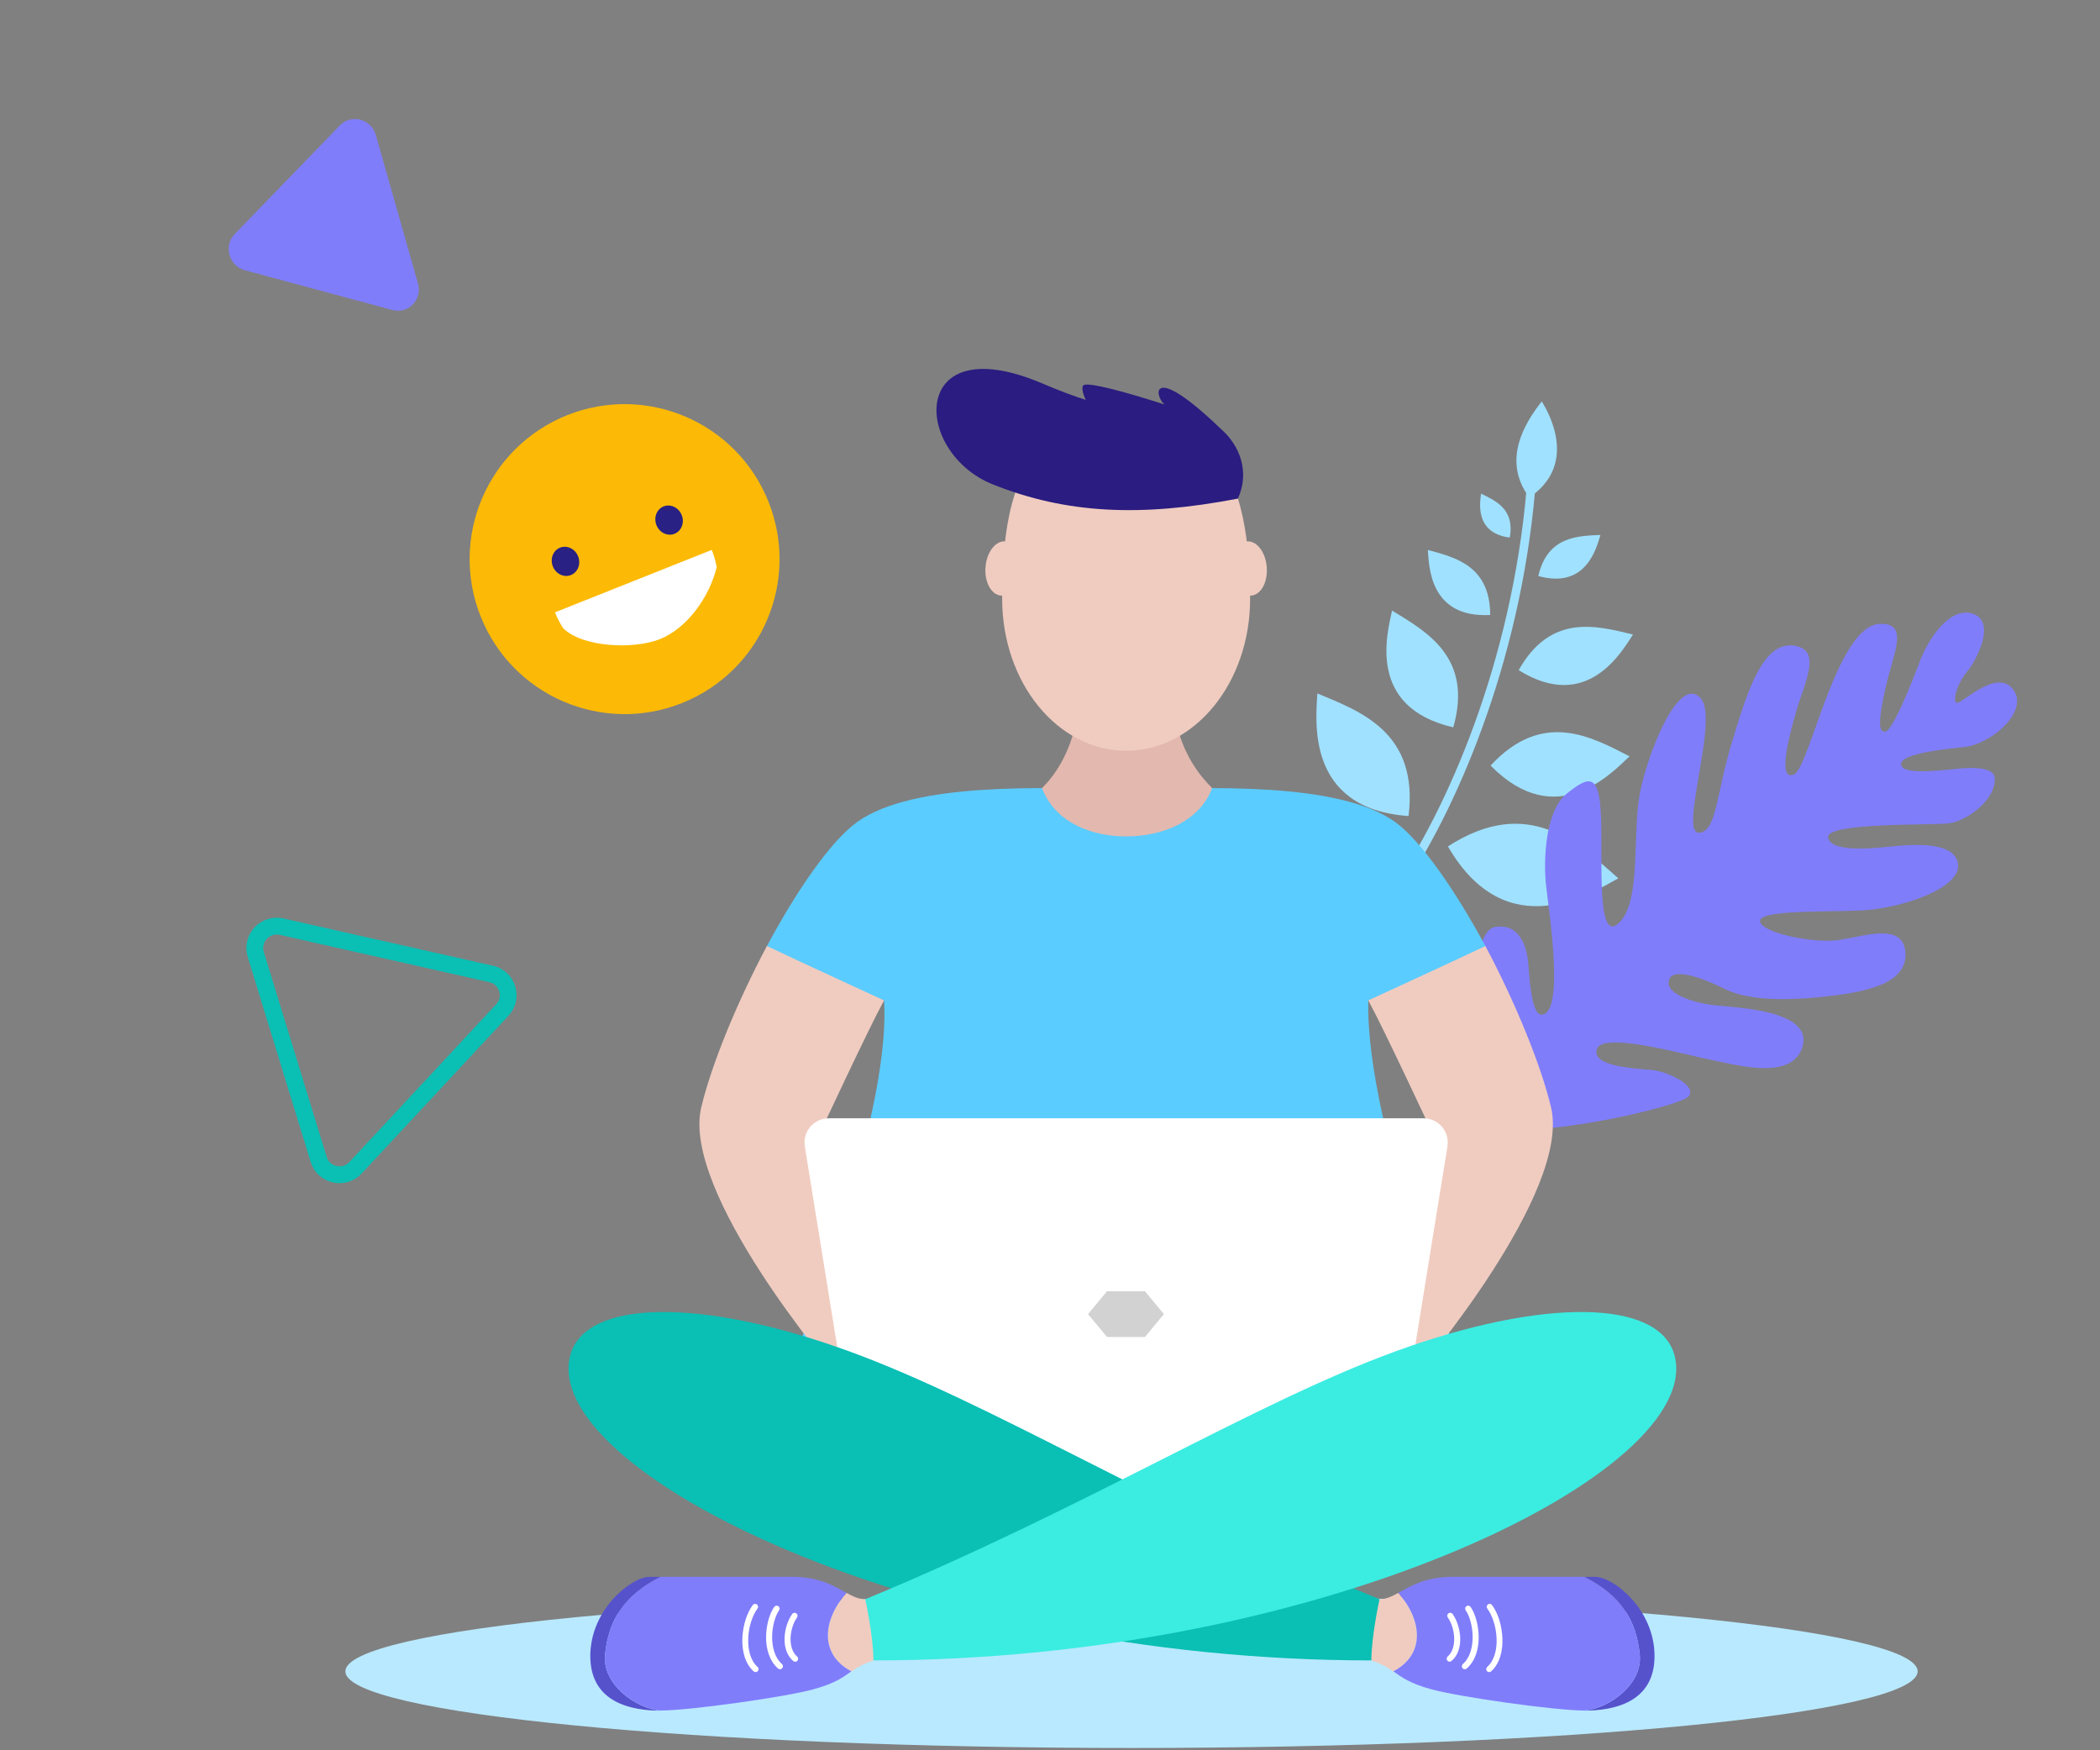
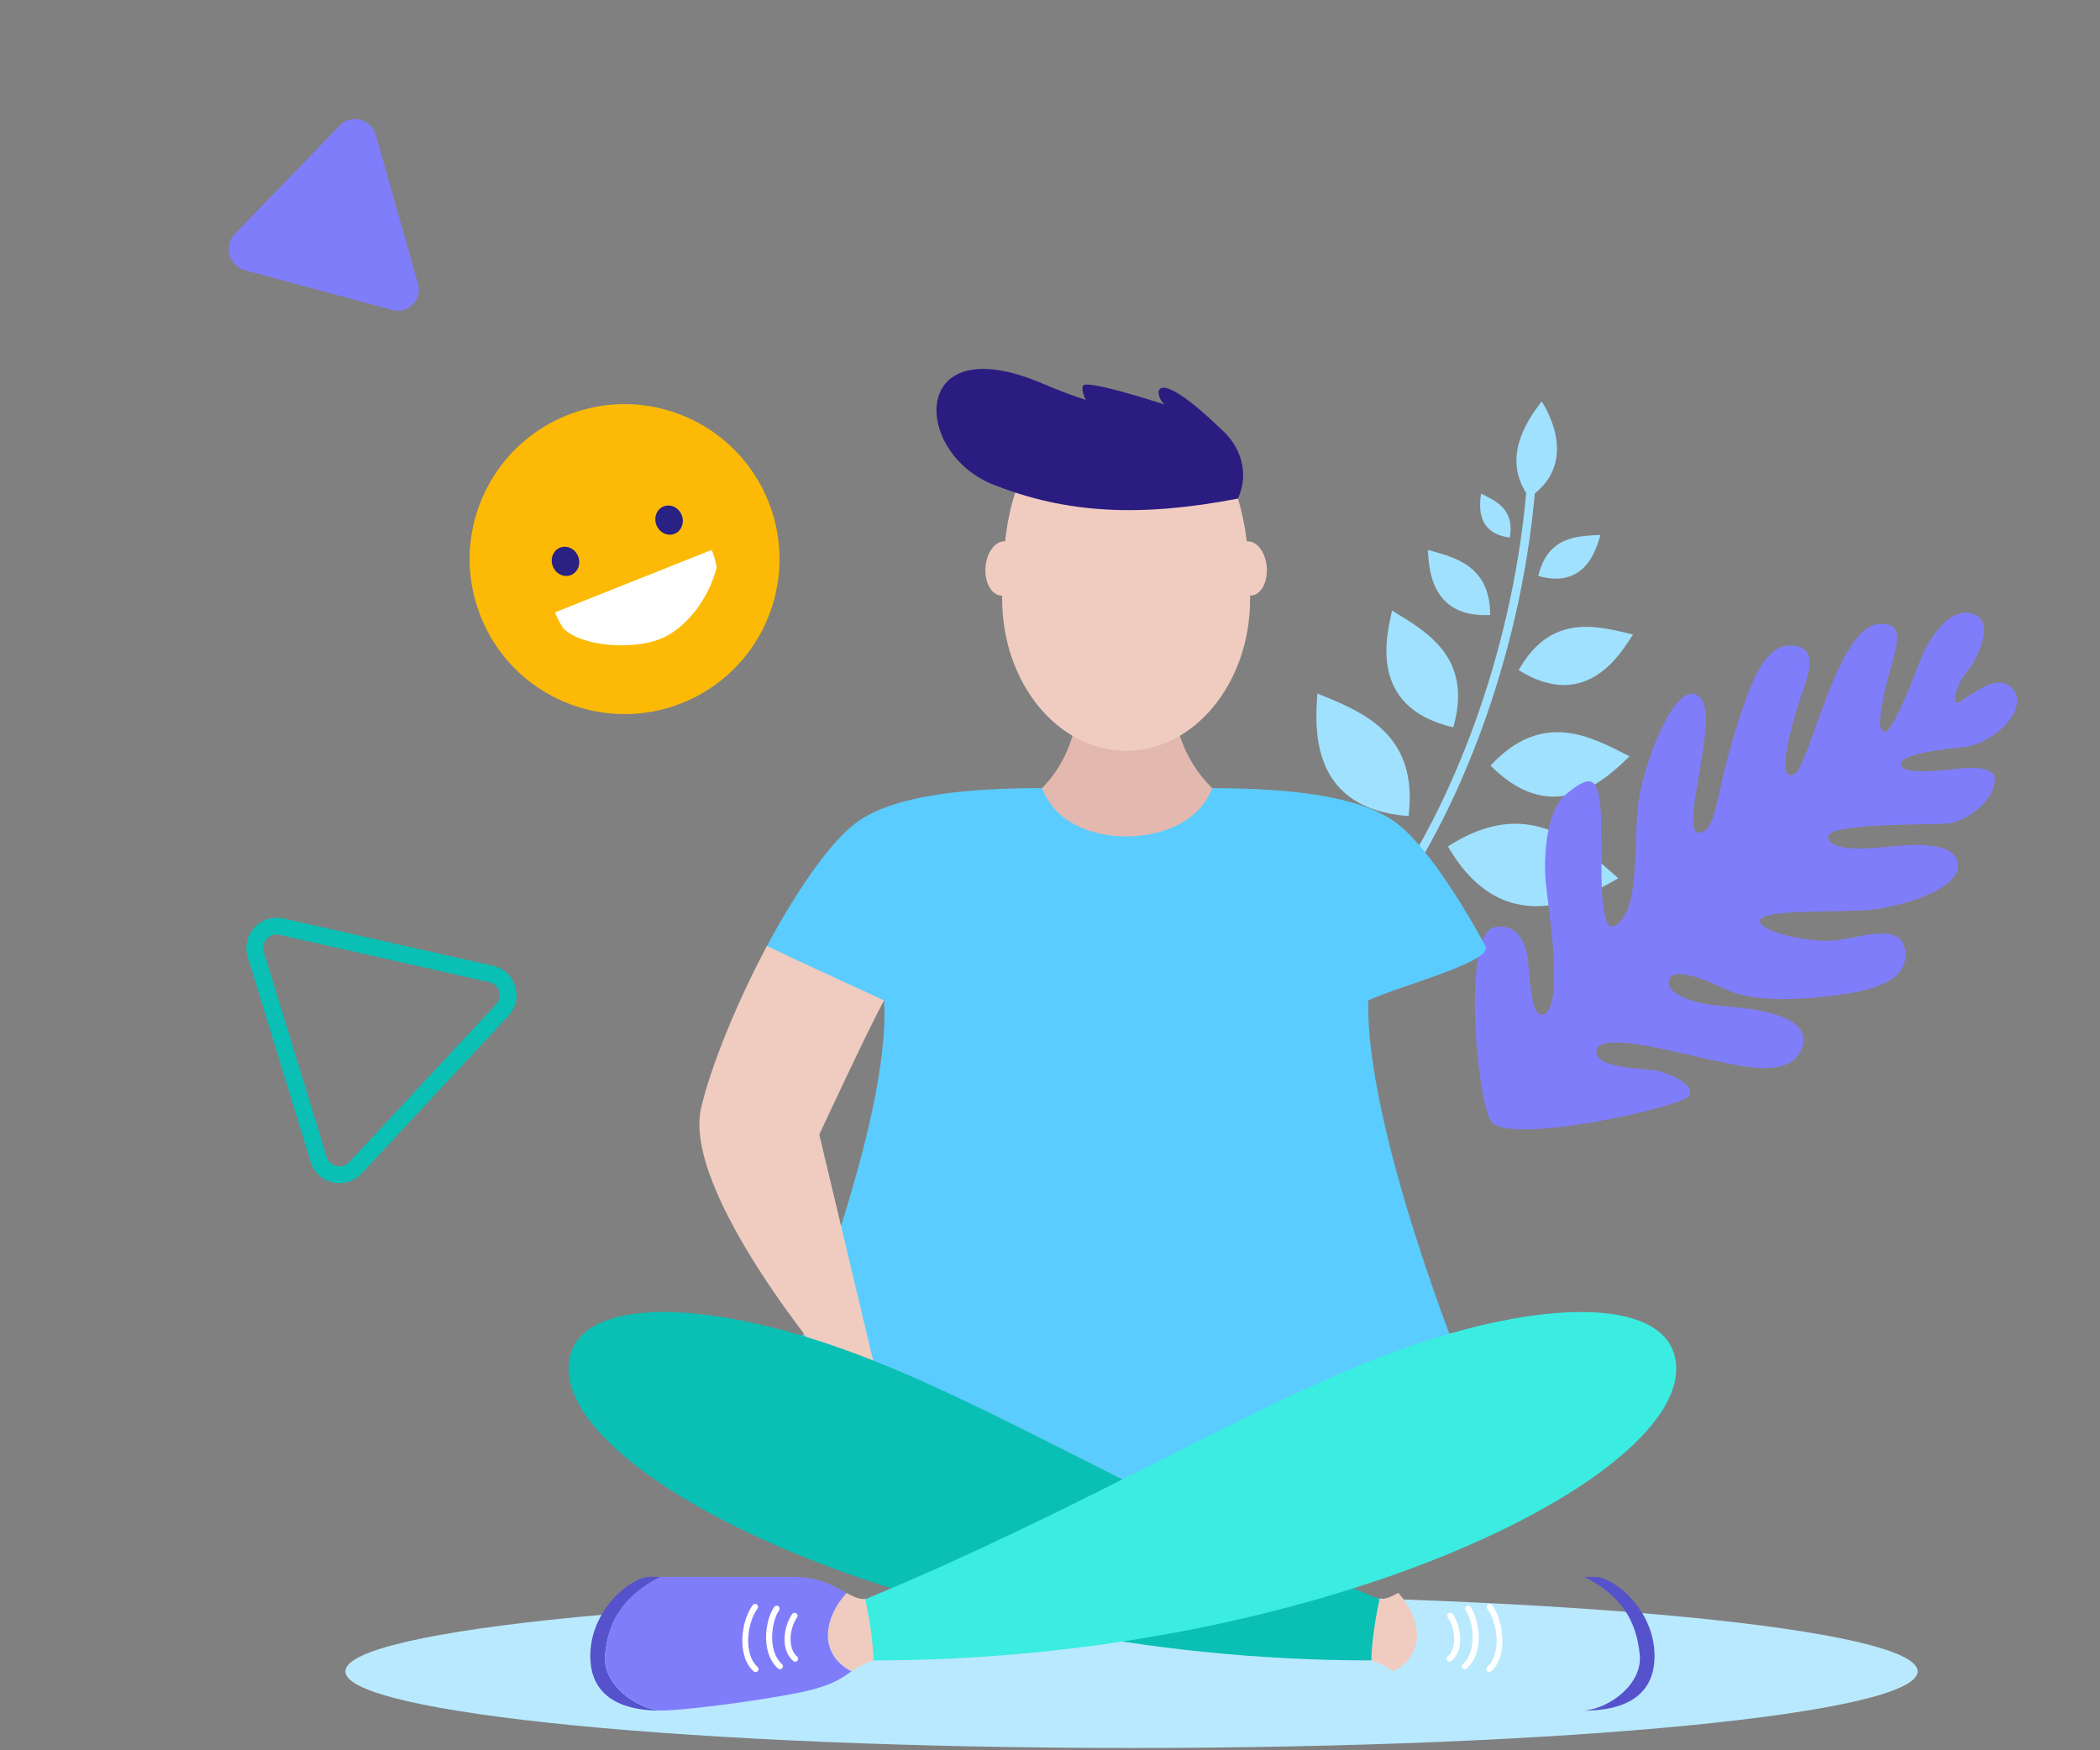
<svg xmlns="http://www.w3.org/2000/svg" width="216" height="180" viewBox="0 0 216 180" fill="none">
  <rect x="0" y="0" width="216" height="180" fill="#808080" stroke="none" />
  <g clip-path="url(#clip0_1914_4905)">
    <path d="M197.246 171.886C197.246 167.534 161.043 164.009 116.387 164.009C71.731 164.009 35.524 167.537 35.524 171.886C35.524 176.234 71.728 179.763 116.383 179.763C161.039 179.763 197.243 176.238 197.243 171.886H197.246Z" fill="#B9E9FF" />
    <path d="M157.3 51.163C154.407 47.279 156.906 43.432 158.576 41.279C159.372 42.535 162.283 47.803 157.3 51.163Z" fill="#A0E1FF" />
    <path d="M143.702 92.059C143.577 92.095 143.44 92.077 143.324 91.998C143.123 91.86 143.071 91.584 143.213 91.382C148.86 83.214 155.45 68.156 157.01 50.391C157.031 50.145 157.246 49.964 157.492 49.985C157.737 50.006 157.917 50.22 157.895 50.465C156.319 68.404 149.654 83.622 143.944 91.884C143.882 91.972 143.798 92.031 143.702 92.059Z" fill="#A0E1FF" />
    <path d="M148.93 87.046C157.172 81.72 162.352 86.692 166.454 90.327C163.81 91.766 154.985 97.504 148.93 87.046Z" fill="#A0E1FF" />
    <path d="M153.317 78.732C158.669 72.952 163.693 75.779 167.612 77.782C165.841 79.428 160.121 85.644 153.317 78.732Z" fill="#A0E1FF" />
    <path d="M156.206 68.921C159.516 63.022 164.288 64.37 167.969 65.255C166.82 66.985 163.285 73.323 156.206 68.921Z" fill="#A0E1FF" />
    <path d="M158.223 59.236C159.179 55.145 162.266 55.123 164.617 55.014C164.231 56.242 163.218 60.634 158.223 59.236Z" fill="#A0E1FF" />
    <path d="M144.879 83.922C145.934 75.34 139.973 73.161 135.496 71.316C135.372 73.966 134.214 83.169 144.879 83.922Z" fill="#A0E1FF" />
    <path d="M149.479 74.799C151.531 67.624 146.749 64.964 143.181 62.791C142.72 65.034 140.497 72.726 149.479 74.799Z" fill="#A0E1FF" />
    <path d="M153.278 63.246C153.27 58.151 149.624 57.311 146.867 56.56C146.987 58.118 146.982 63.582 153.278 63.246Z" fill="#A0E1FF" />
    <path d="M155.288 55.285C155.828 52.364 153.83 51.495 152.335 50.768C152.237 51.673 151.648 54.805 155.288 55.285Z" fill="#A0E1FF" />
    <path d="M153.625 115.605C151.955 114.534 150.238 95.904 153.779 95.333C156.536 94.891 157.062 97.804 157.172 98.877C157.34 100.567 157.484 104.663 158.714 104.337C160.944 103.745 159.261 93.438 159.007 90.9C158.753 88.363 158.949 83.366 161.161 81.611C163.373 79.855 164.472 79.398 164.671 83.863C164.871 88.327 164.166 97.173 166.526 94.91C168.886 92.647 167.836 85.657 168.705 81.43C169.574 77.2 172.665 69.441 174.901 71.774C176.903 73.861 172.584 85.862 174.799 85.635C176.572 85.453 176.5 81.763 178.145 76.322C179.788 70.879 181.393 65.759 184.716 66.43C187.382 66.97 185.597 70.234 184.746 73.179C183.898 76.126 182.87 80.271 184.501 79.661C186.132 79.05 188.891 64.248 193.393 64.157C196.374 64.096 194.78 67.071 193.985 70.554C193.191 74.036 193.17 75.319 193.908 75.243C194.645 75.168 196.479 70.641 197.423 68.129C198.364 65.619 200.573 62.335 202.94 63.125C205.308 63.916 203.384 67.786 202.34 69.053C201.299 70.317 200.842 71.966 201.221 72.274C201.599 72.579 205.336 68.647 207.053 70.885C208.769 73.124 204.833 76.534 202.026 76.823C199.218 77.111 195.436 77.598 195.54 78.622C195.643 79.646 198.893 79.312 201.455 79.048C204.016 78.784 205.093 79.266 205.162 79.949C205.39 82.224 202.251 84.487 200.378 84.68C198.507 84.871 187.879 84.586 188.031 86.096C188.184 87.608 192.183 87.294 194.25 87.082C196.32 86.869 201.145 86.372 201.399 88.909C201.653 91.446 195.289 93.48 191.325 93.641C187.36 93.801 180.918 93.575 181.034 94.747C181.153 95.918 186.284 96.967 188.794 96.71C191.306 96.451 195.661 94.723 195.975 97.844C196.289 100.965 192.516 101.995 187.586 102.501C185.524 102.714 180.419 103.186 177.478 101.737C174.13 100.09 172.189 99.818 171.766 100.577C170.923 102.092 174.064 103.151 176.477 103.394C178.891 103.64 186.435 103.948 185.41 107.602C184.383 111.257 178.381 109.459 175.894 108.974C173.408 108.49 164.801 106.022 164.243 107.904C163.684 109.785 168.57 109.874 170.082 110.064C171.594 110.253 174.595 111.645 173.687 112.749C172.779 113.853 156.602 117.514 153.621 115.601L153.625 115.605Z" fill="#807DFB" />
    <path d="M152.783 97.292C149.832 91.83 146.224 86.48 143.469 84.514C137.731 80.418 124.341 80.963 115.833 81.237C107.325 80.963 93.936 80.418 88.197 84.514C85.398 86.513 81.868 91.726 78.884 97.292C77.707 99.484 88.026 101.547 90.929 102.883C91.731 115.42 81.092 141.054 81.092 141.054C81.092 141.054 100.02 155.368 115.833 155.368C131.646 155.368 150.574 141.054 150.574 141.054C150.574 141.054 140.418 116.077 140.737 102.883C144.175 101.303 153.648 98.891 152.783 97.292Z" fill="#5BCCFF" />
-     <path d="M140.737 102.879C140.737 102.879 149.271 98.965 152.783 97.288C155.856 103.069 158.477 109.461 159.535 113.873C161.625 122.614 145.882 141.051 145.882 141.051C145.882 141.051 143.93 142.527 140.76 144.527L147.397 116.674C147.397 116.674 142.445 106.022 140.737 102.879Z" fill="#F0CCC0" />
    <path d="M90.929 102.879C90.929 102.879 82.395 98.965 78.883 97.288C75.81 103.069 73.185 109.461 72.131 113.873C70.041 122.614 85.784 141.051 85.784 141.051C85.784 141.051 87.736 142.527 90.906 144.527L84.269 116.674C84.269 116.674 89.221 106.022 90.929 102.879Z" fill="#F0CCC0" />
    <path d="M120.962 74.132H110.702C110.034 77.546 108.453 79.794 107.18 81.048C108.538 84.621 112.295 86.016 115.832 86.016C119.37 86.016 123.32 84.621 124.678 81.048C123.405 79.794 121.634 77.546 120.962 74.132Z" fill="#E3B8AE" />
    <path d="M103.081 61.588C103.081 55.971 103.682 49.121 107.253 46.172C109.165 44.591 112.239 44.09 115.832 44.09C119.425 44.09 122.647 44.695 124.607 46.498C127.87 49.504 128.583 56.197 128.583 61.588C128.583 70.214 122.874 77.208 115.832 77.208C108.79 77.208 103.081 70.214 103.081 61.588Z" fill="#F0CCC0" />
    <path d="M126.664 58.605C126.542 57.065 127.258 55.755 128.26 55.674C129.262 55.596 130.176 56.779 130.294 58.319C130.417 59.859 129.7 61.172 128.698 61.25C127.696 61.332 126.783 60.148 126.664 58.605Z" fill="#F0CCC0" />
    <path d="M104.997 58.605C105.119 57.065 104.403 55.755 103.4 55.674C102.398 55.596 101.485 56.779 101.366 58.319C101.244 59.859 101.96 61.172 102.962 61.25C103.965 61.332 104.878 60.148 104.997 58.605Z" fill="#F0CCC0" />
    <path d="M125.554 44.09C118.375 37.193 118.661 40.606 119.767 41.597C115.617 40.254 112.157 39.349 111.5 39.586C111.17 39.705 111.385 40.562 111.686 41.126C110.401 40.721 108.946 40.172 107.172 39.419C93.501 33.624 93.842 46.513 102.135 49.823C109.652 52.821 117.276 53.206 127.325 51.277C128.539 48.624 127.607 45.853 125.55 44.09H125.554Z" fill="#2A1C80" />
-     <path d="M82.78 117.898L88.76 154.856H142.9L148.88 117.898C149.125 116.381 147.952 115.004 146.416 115.004H85.249C83.708 115.004 82.535 116.381 82.784 117.898H82.78Z" fill="white" />
    <path d="M141.895 164.465C142.566 164.465 143.16 164.18 143.832 163.812C146.371 166.725 146.557 170.198 143.309 171.89C142.745 171.5 142.14 171.118 141.052 170.766C140.421 168.758 141.891 164.469 141.891 164.469L141.895 164.465Z" fill="#F0CCC0" />
    <path d="M141.894 164.466C119.151 155.06 101.96 144.297 87.327 138.965C72.19 133.452 60.233 133.589 58.663 139.355C55.452 151.138 94.269 170.758 141.055 170.758C141.055 168.235 141.894 164.462 141.894 164.462V164.466Z" fill="#0ABFB4" />
    <path d="M168.662 170.191C168.317 166.551 166.625 164.002 162.957 162.169H164.104C165.938 162.169 170.181 165.493 170.181 170.306C170.181 175.118 165.938 175.923 162.957 175.923C165.596 175.671 168.945 173.177 168.662 170.194V170.191Z" fill="#5652CC" />
-     <path d="M143.309 171.886C146.557 170.194 146.367 166.722 143.832 163.809C145.076 163.13 146.597 162.162 149.426 162.162H162.956C166.624 163.994 168.317 166.547 168.662 170.183C168.944 173.17 165.596 175.66 162.956 175.912C159.976 175.912 150.187 174.535 147.247 173.734C144.957 173.111 144.177 172.48 143.312 171.879L143.309 171.886Z" fill="#807DFB" />
    <path d="M149.107 170.891C149.022 170.891 148.936 170.854 148.873 170.784C148.766 170.654 148.78 170.461 148.907 170.353C149.883 169.522 149.708 167.478 148.914 166.339C148.818 166.201 148.851 166.012 148.988 165.912C149.126 165.816 149.319 165.849 149.415 165.986C150.284 167.226 150.659 169.663 149.304 170.813C149.248 170.862 149.178 170.888 149.107 170.888V170.891Z" fill="white" />
    <path d="M150.666 171.667C150.58 171.667 150.499 171.634 150.439 171.567C150.328 171.441 150.339 171.248 150.462 171.137C151.965 169.786 151.553 166.744 150.759 165.608C150.662 165.471 150.695 165.278 150.833 165.182C150.97 165.085 151.163 165.119 151.26 165.256C152.165 166.551 152.707 169.942 150.87 171.589C150.811 171.641 150.74 171.667 150.666 171.667Z" fill="white" />
    <path d="M153.176 171.96C153.09 171.96 153.008 171.927 152.949 171.86C152.838 171.734 152.849 171.541 152.971 171.429C154.464 170.094 154.044 166.844 152.979 165.43C152.879 165.296 152.905 165.103 153.038 165.003C153.172 164.903 153.365 164.929 153.465 165.063C154.657 166.647 155.154 170.29 153.376 171.882C153.317 171.934 153.246 171.96 153.172 171.96H153.176Z" fill="white" />
    <path d="M88.999 164.465C88.327 164.465 87.733 164.18 87.061 163.812C84.522 166.725 84.333 170.198 87.585 171.89C88.149 171.5 88.754 171.118 89.841 170.766C90.472 168.758 89.002 164.469 89.002 164.469L88.999 164.465Z" fill="#F0CCC0" />
    <path d="M88.998 164.466C111.742 155.06 128.932 144.297 143.565 138.965C158.703 133.452 170.656 133.589 172.229 139.355C175.44 151.138 136.624 170.758 89.837 170.758C89.837 168.235 88.998 164.462 88.998 164.462V164.466Z" fill="#3BECE1" />
    <path d="M62.234 170.191C62.58 166.551 64.269 164.002 67.94 162.169H66.793C64.959 162.169 60.716 165.493 60.716 170.306C60.716 175.118 64.959 175.923 67.94 175.923C65.301 175.671 61.952 173.177 62.234 170.194V170.191Z" fill="#5652CC" />
    <path d="M87.584 171.887C84.336 170.195 84.525 166.722 87.06 163.809C85.817 163.13 84.295 162.162 81.466 162.162H67.936C64.269 163.995 62.576 166.548 62.231 170.184C61.949 173.17 65.297 175.66 67.936 175.912C70.917 175.912 80.705 174.536 83.645 173.734C85.936 173.111 86.715 172.48 87.58 171.879L87.584 171.887Z" fill="#807DFB" />
    <path d="M81.786 170.892C81.715 170.892 81.645 170.87 81.589 170.818C80.234 169.664 80.609 167.23 81.478 165.991C81.574 165.853 81.764 165.82 81.905 165.916C82.042 166.013 82.075 166.202 81.979 166.343C81.181 167.482 81.006 169.527 81.986 170.358C82.116 170.465 82.131 170.658 82.02 170.788C81.96 170.859 81.875 170.896 81.786 170.896V170.892Z" fill="white" />
    <path d="M80.227 171.667C80.153 171.667 80.082 171.641 80.023 171.589C78.185 169.942 78.723 166.551 79.633 165.256C79.729 165.119 79.919 165.085 80.06 165.182C80.197 165.278 80.231 165.467 80.134 165.608C79.34 166.744 78.927 169.79 80.431 171.137C80.557 171.248 80.568 171.441 80.453 171.567C80.394 171.634 80.308 171.667 80.227 171.667Z" fill="white" />
    <path d="M77.721 171.96C77.647 171.96 77.576 171.934 77.517 171.882C75.739 170.287 76.236 166.647 77.428 165.063C77.528 164.929 77.721 164.9 77.855 165.003C77.988 165.107 78.018 165.296 77.914 165.43C76.852 166.844 76.433 170.094 77.921 171.43C78.048 171.541 78.059 171.734 77.944 171.86C77.884 171.927 77.799 171.96 77.717 171.96H77.721Z" fill="white" />
-     <path d="M117.766 132.795H113.86L111.912 135.144L113.86 137.496H117.766L119.714 135.144L117.766 132.795Z" fill="#D2D2D2" />
    <g clip-path="url(#clip1_1914_4905)">
      <path d="M49.44 63.396C46.182 55.221 50.171 45.953 58.347 42.695C66.523 39.44 75.79 43.426 79.048 51.605C82.303 59.781 78.317 69.048 70.141 72.306C61.966 75.561 52.695 71.575 49.44 63.396Z" fill="#FCBA06" />
      <path d="M57.082 62.972C57.316 63.556 57.599 64.104 57.933 64.611C59.873 66.551 65.134 66.821 67.875 65.729C70.616 64.638 72.946 61.493 73.717 58.325C73.61 57.731 73.44 57.136 73.206 56.552L57.079 62.975L57.082 62.972Z" fill="white" />
      <path d="M59.465 57.213C59.151 56.435 58.323 56.035 57.602 56.322C56.888 56.609 56.557 57.47 56.864 58.248C57.175 59.026 58.006 59.427 58.724 59.139C59.441 58.852 59.772 57.991 59.462 57.213H59.465Z" fill="#292184" />
      <path d="M70.118 52.97C69.807 52.192 68.976 51.792 68.258 52.079C67.541 52.366 67.213 53.227 67.52 54.005C67.831 54.783 68.662 55.184 69.38 54.896C70.098 54.609 70.428 53.748 70.118 52.97Z" fill="#292184" />
    </g>
    <path d="M25.198 27.795L40.354 31.878C41.993 32.32 43.461 30.806 42.991 29.154L38.658 13.892C38.189 12.239 36.137 11.683 34.963 12.896L24.14 24.075C22.966 25.288 23.552 27.351 25.198 27.795Z" fill="#807DFB" />
  </g>
  <path d="M36.57 120.093L36.572 120.095C35.379 121.367 33.277 120.873 32.778 119.239L32.778 119.238L26.306 98.152L26.306 98.15C25.8 96.515 27.27 94.919 28.966 95.299C28.966 95.299 28.966 95.299 28.966 95.299L50.529 100.165C50.53 100.166 50.53 100.166 50.53 100.166C52.212 100.551 52.845 102.605 51.665 103.874L36.57 120.093Z" stroke="#0ABFB4" stroke-width="1.73" />
  <defs>
    <clipPath id="clip0_1914_4905">
      <rect width="215.86" height="179.428" fill="white" transform="translate(0 0.339)" />
    </clipPath>
    <clipPath id="clip1_1914_4905">
      <rect width="31.878" height="31.878" fill="white" transform="translate(48.305 41.56)" />
    </clipPath>
  </defs>
</svg>